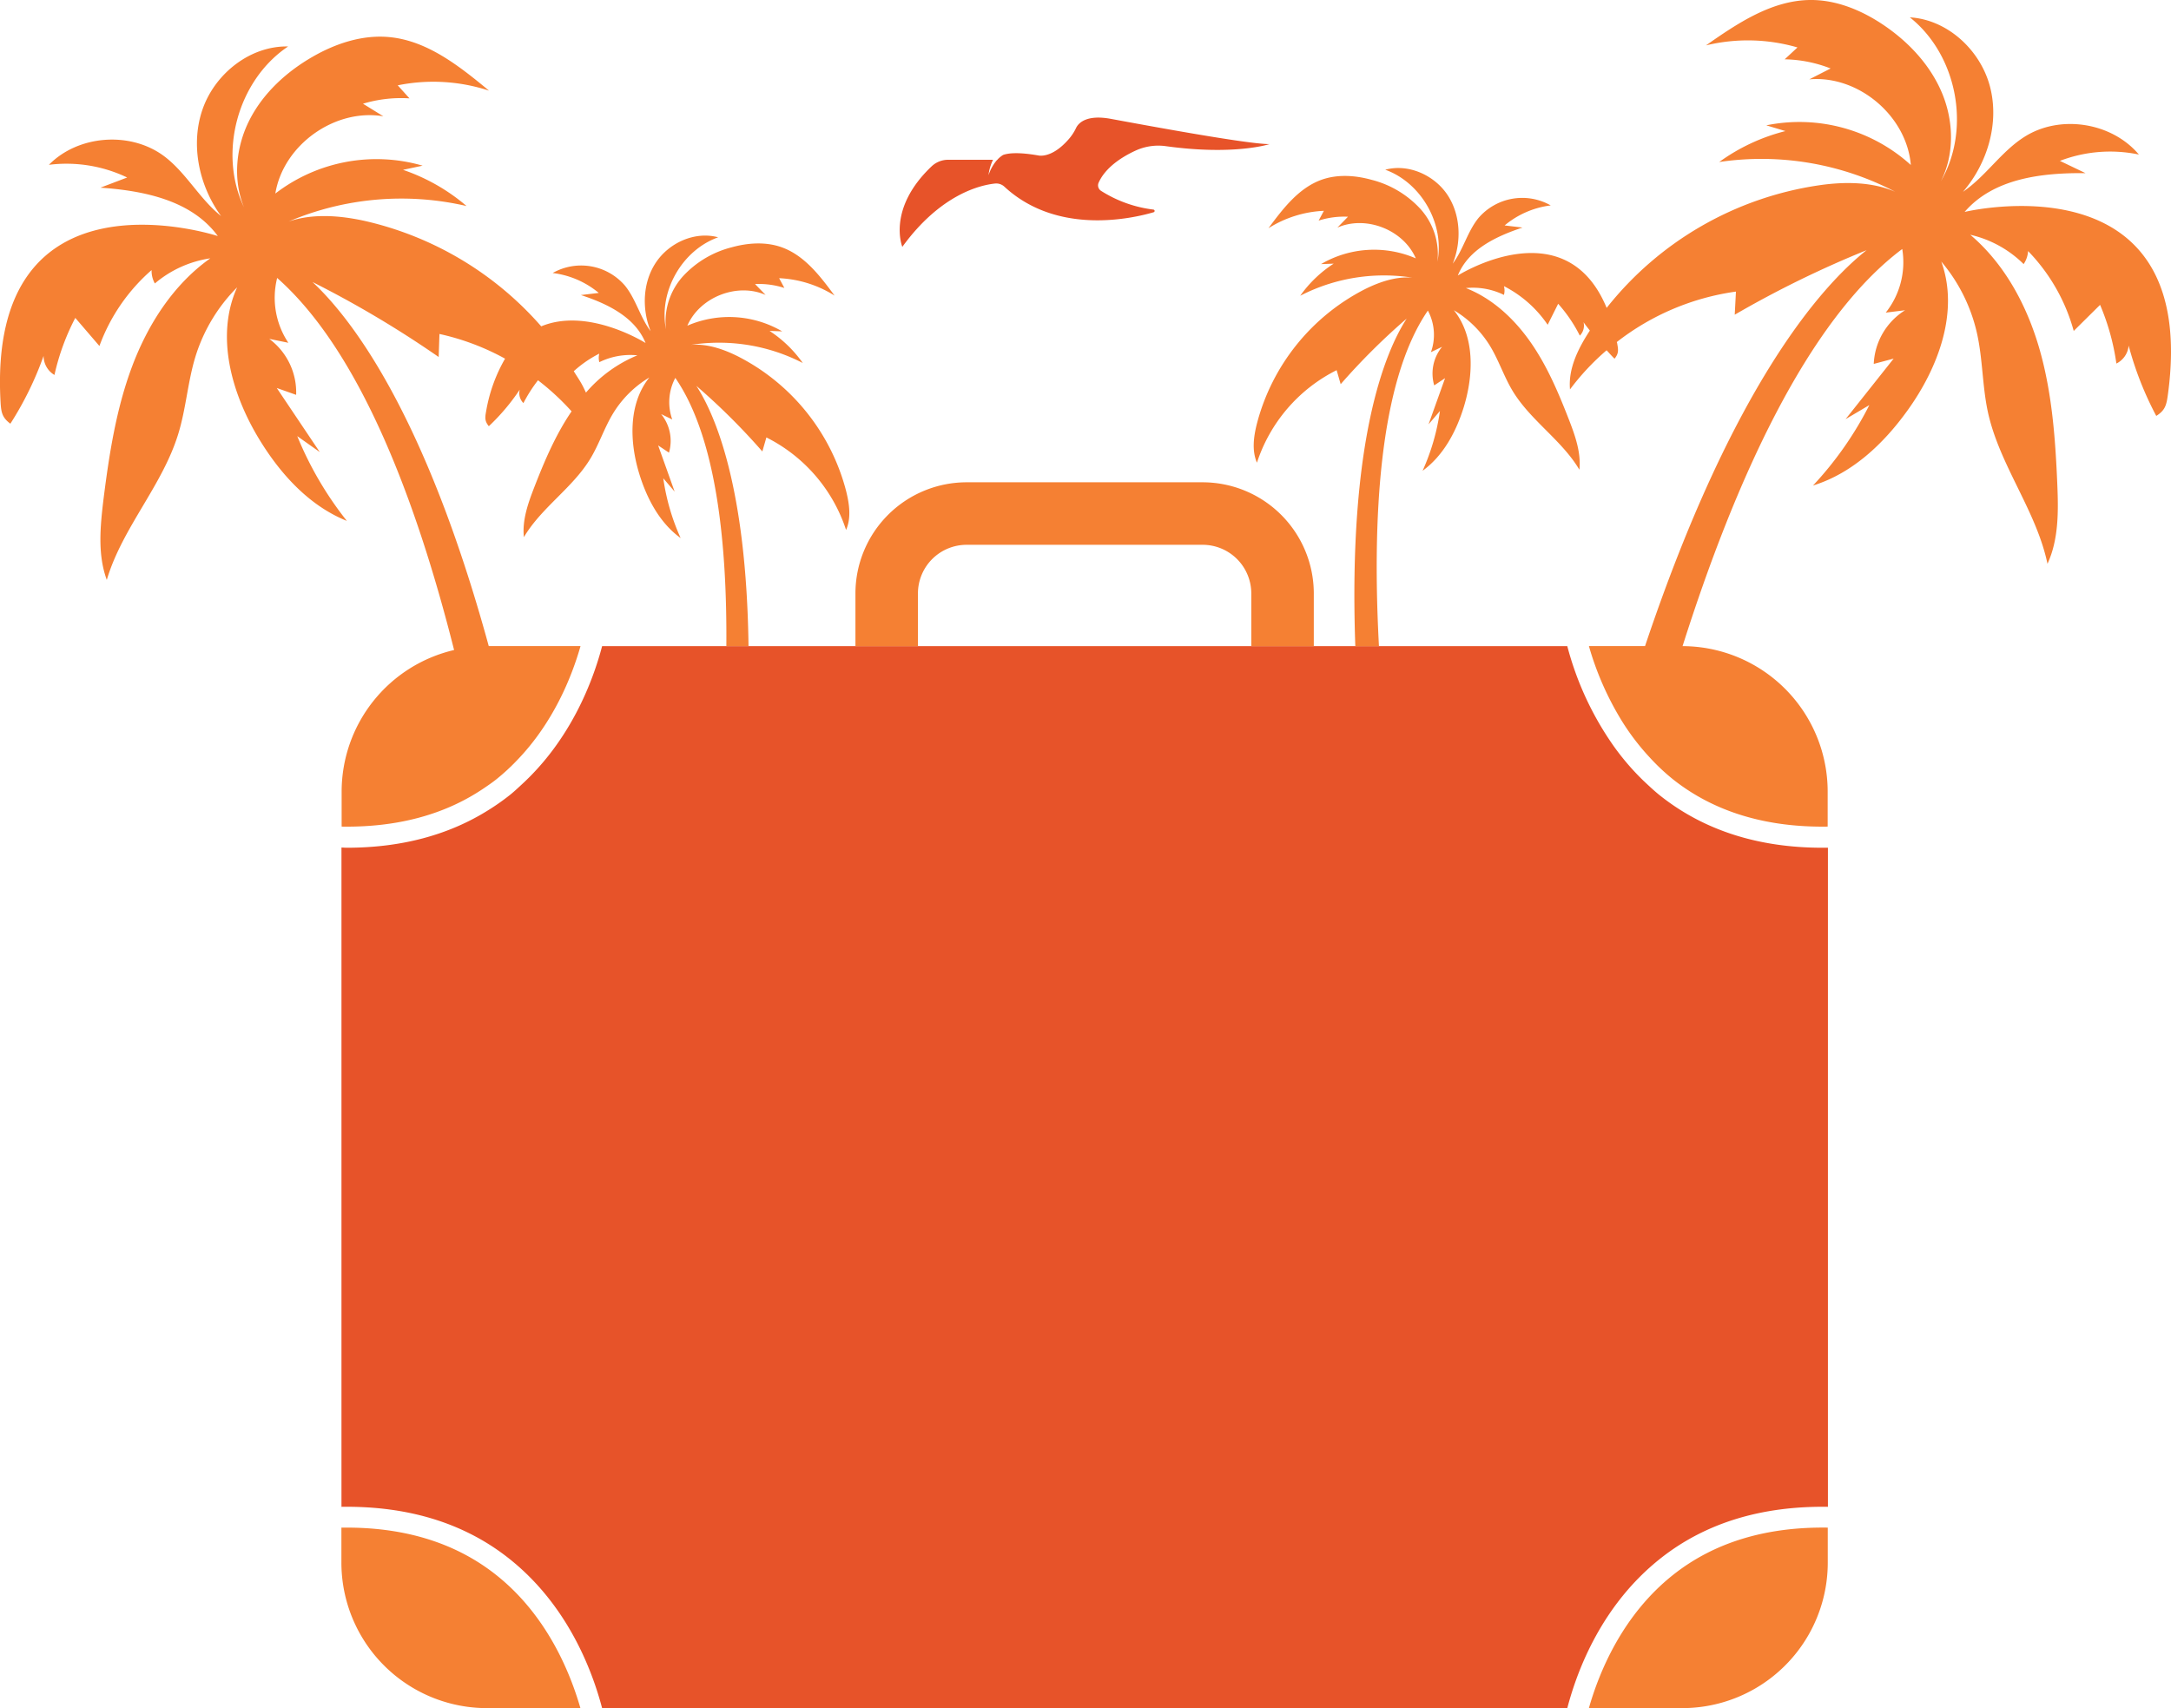
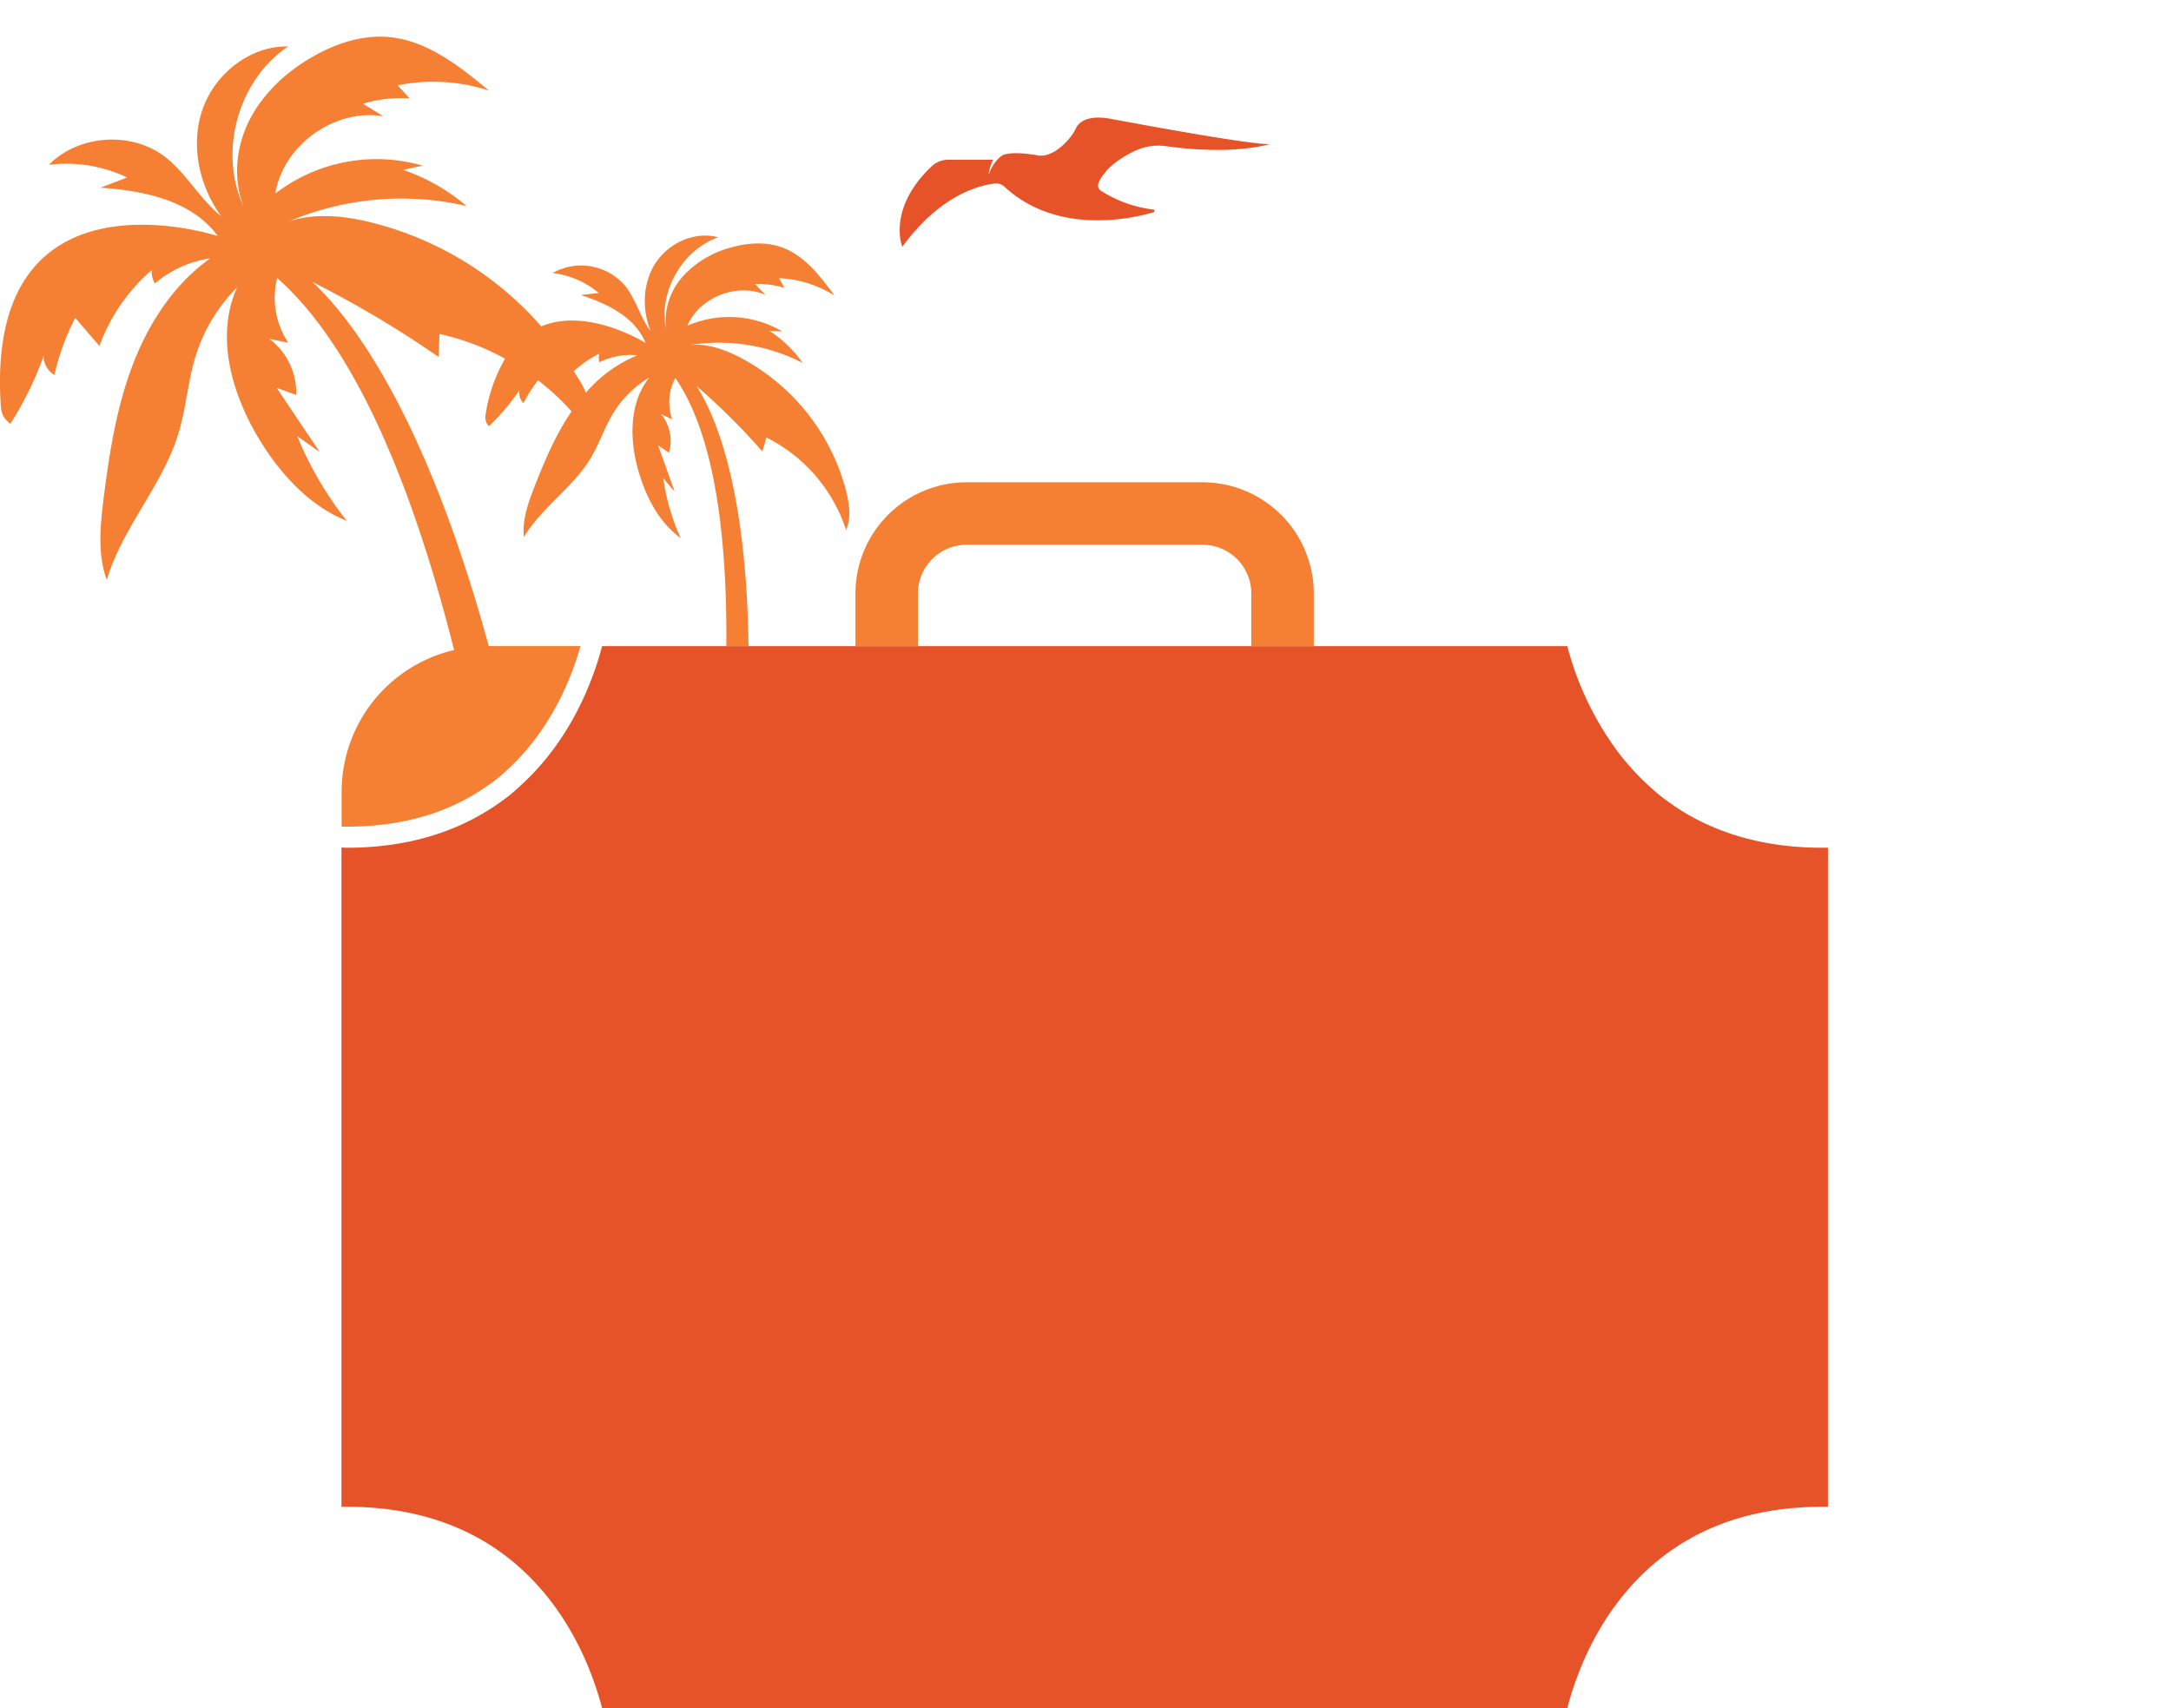
<svg xmlns="http://www.w3.org/2000/svg" viewBox="0 0 665.79 523.88">
  <defs>
    <style>.cls-1{fill:#e75329;}.cls-2{fill:#f58033;}</style>
  </defs>
  <g id="Слой_2" data-name="Слой 2">
    <g id="Layer_1" data-name="Layer 1">
      <g id="Logo">
        <path class="cls-1" d="M305.16,56.29a3.69,3.69,0,0,1,2.9,1c16.25,15,39.22,9.72,45.75,7.8a.42.42,0,0,0-.07-.81,38.55,38.55,0,0,1-16.11-5.77,2,2,0,0,1-.72-2.46c2.12-4.77,7.3-8,11.3-9.84a16.68,16.68,0,0,1,9.32-1.38c21.09,2.92,31.78-.63,31.78-.63-6.91,0-38.52-5.88-48.68-7.75-7.61-1.4-10,1.4-10.67,2.89a14.81,14.81,0,0,1-2.35,3.5c-5.18,5.88-9.16,4.84-9.16,4.84-6.07-1.06-9.2-.74-10.82-.16a8.27,8.27,0,0,0-1.72,1.41s0,.08,0,.08h-.06c-.08.08-.16.14-.23.22a13.69,13.69,0,0,0-2.47,4.5A14.59,14.59,0,0,1,304.54,49H290.81a7.4,7.4,0,0,0-5.09,2c-13.8,13.09-9,24.71-9,24.71C288.46,59.55,300.67,56.76,305.16,56.29Z" />
        <path class="cls-1" d="M558.87,260c-19.61,0-36.26-5.32-49.65-15.91-1.82-1.43-3.46-3-5.07-4.5A76.33,76.33,0,0,1,495,229a95.05,95.05,0,0,1-14.35-30.82h-296c-2.89,11-9.68,28.68-24.66,42.43-1.29,1.19-2.54,2.39-4,3.51a69.84,69.84,0,0,1-6.31,4.4C137.52,256.13,123,260,106.38,260c-.55,0-1.12-.05-1.66-.06V462.14c20.29-.3,37.56,4.93,51.31,15.8,17.86,14.11,25.48,34,28.62,45.94h296c3.14-12,10.76-31.83,28.62-45.94,13.75-10.87,31-16.1,51.31-15.8V260C560,260,559.42,260,558.87,260Z" />
-         <path class="cls-2" d="M602.5,65c8.82-10.25,23.57-12.06,37.09-11.89l-7.87-3.77a43.05,43.05,0,0,1,24.22-1.94c-8.3-9.87-24.12-12.35-35-5.49C613.73,46.43,609,54.07,602,58.82c7.54-8.76,11.21-21.11,8.27-32.29S597.24,6,585.7,5.32c14.54,11.56,18.83,34.16,9.53,50.24,4.18-8.25,3.93-18.35.39-26.9s-10.1-15.61-17.74-20.82c-6.75-4.6-14.64-7.93-22.8-7.84-11.79.13-22.25,7.16-31.9,13.92a54.6,54.6,0,0,1,28.06.63l-3.92,3.64A40.39,40.39,0,0,1,561.4,21l-6.54,3.34C569.9,23,584.76,35.56,586,50.6a50.85,50.85,0,0,0-44.32-12.16l5.87,1.76a59.22,59.22,0,0,0-20.31,9.49,88.5,88.5,0,0,1,54,9.14c-7.14-3.11-15.56-3.14-23.41-2a101.9,101.9,0,0,0-65.11,37.6C480,63.66,447.08,84.5,447.08,84.5c3.21-8,11.69-12,19.84-14.71l-5.49-.65A27.27,27.27,0,0,1,475.57,63a17.7,17.7,0,0,0-22.15,3.85c-3.39,4.17-4.67,9.71-7.9,14,2.74-6.8,2.42-15-1.62-21.08s-12-9.64-19.08-7.72c11.08,4,18.27,16.67,16,28.22a20.7,20.7,0,0,0-5.25-16.23,30.51,30.51,0,0,0-14.9-8.88c-5-1.39-10.4-1.77-15.29-.06C398.29,57.61,393.45,64,389,70a34.69,34.69,0,0,1,17-5.34l-1.61,3a25.51,25.51,0,0,1,9-1.19l-3.25,3.34c8.76-3.86,20.25.65,24.05,9.43A32.22,32.22,0,0,0,405.13,81l3.88-.14a37.55,37.55,0,0,0-10.26,9.84,56.07,56.07,0,0,1,37.33-5c-5.83-1.66-12.09.3-17.51,3a64.56,64.56,0,0,0-33.1,41.21c-1,3.95-1.6,8.25,0,12a48.61,48.61,0,0,1,24.44-28.38l1.24,4.3a203.39,203.39,0,0,1,20.24-20.12c-6.47,10-18,37-15.75,100.5h7.25c-2.06-38.17-.16-80.87,15-102.95a15.74,15.74,0,0,1,.94,12.75l3.42-1.65a12.94,12.94,0,0,0-2.41,11.84l3.33-2.22-5.07,14.16,3.49-4.08a67.41,67.41,0,0,1-5.32,18.33c6.41-4.66,10.33-12.06,12.66-19.63,3-9.88,3.39-21.55-3.07-29.62A32.63,32.63,0,0,1,457,106.18c2.65,4.38,4.24,9.33,6.88,13.71C469.39,129,479,135,484.36,144.07c.55-5.27-1.31-10.47-3.23-15.42-3.19-8.2-6.65-16.37-11.67-23.59s-11.72-13.51-19.91-16.71a21.58,21.58,0,0,1,11.67,2.1,5.12,5.12,0,0,0,0-2.69,36,36,0,0,1,13.41,11.85l3.22-6.44a44.8,44.8,0,0,1,6.64,9.77,4.35,4.35,0,0,0,1.14-4.13c.59.9,1.3,1.72,1.94,2.59l-.09.12c-3.5,5.38-6.57,11.52-6,17.91a74.89,74.89,0,0,1,11.22-12c.82.86,1.58,1.77,2.44,2.58,1.23-1.51,1.21-2.53.85-4.44,0-.23-.11-.44-.15-.67a76.57,76.57,0,0,1,36.53-15.47L532,96.52a319.68,319.68,0,0,1,40.43-19.79c-13.64,10.8-41,41.1-67.94,121.43H487.28a92,92,0,0,0,10,22.8,72.75,72.75,0,0,0,8.75,11.46,63.9,63.9,0,0,0,7.17,6.71c12.57,9.91,28.47,14.68,47.3,14.39V242.8A44.63,44.63,0,0,0,516,198.17c16-50.42,38.24-100,67.37-121.8a24.84,24.84,0,0,1-5.06,19.51l5.93-.73a20.46,20.46,0,0,0-9.61,16.46l6.1-1.62L566,128.55l7.28-4.31A106.45,106.45,0,0,1,556,148.91C568,145.2,577.58,136.15,584.9,126c9.55-13.21,16-30.46,10.44-45.78a51.52,51.52,0,0,1,11,22.22c1.73,7.89,1.59,16.09,3.31,24,3.57,16.31,14.84,30.14,18.26,46.48,3.5-7.61,3.35-16.31,3-24.67-.59-13.86-1.62-27.82-5.44-41.15S614.84,81,604.23,72a34,34,0,0,1,16.37,9,8,8,0,0,0,1.36-4,56.73,56.73,0,0,1,14,24.5l8.08-8a71.28,71.28,0,0,1,5,18A6.8,6.8,0,0,0,652.8,106a101.72,101.72,0,0,0,8.47,21.56c2.6-1.63,3.1-3.16,3.52-6.2C675.09,47.44,602.5,65,602.5,65Z" />
        <path class="cls-2" d="M59.93,109.4A51.62,51.62,0,0,1,72.72,88.13C66,103,71,120.68,79.44,134.62c6.48,10.68,15.33,20.48,26.93,25.14a106.84,106.84,0,0,1-15.21-26l6.91,4.89L84.88,119l5.94,2.1a20.44,20.44,0,0,0-8.25-17.17l5.86,1.2A24.86,24.86,0,0,1,85,85.25c25,22.08,42.38,67,54.26,114.11a44.64,44.64,0,0,0-34.49,43.44v10.72c17.11.27,31.78-3.69,43.75-11.85,1.22-.83,2.44-1.66,3.6-2.58a64,64,0,0,0,6.38-5.85c11.17-11.53,16.82-25.55,19.53-35.08H149.89C130.36,126.81,107.76,97.62,95.83,86.49a320.77,320.77,0,0,1,38.7,23l.24-7.06A75.06,75.06,0,0,1,154.89,110a48.44,48.44,0,0,0-5.83,16.28c-.36,1.91-.38,2.93.85,4.44a64.4,64.4,0,0,0,9.48-11.22,4.32,4.32,0,0,0,1.13,4.13,45.29,45.29,0,0,1,4.47-7,76.86,76.86,0,0,1,10.3,9.53c-4.86,7.12-8.27,15.13-11.4,23.17-1.92,4.95-3.78,10.15-3.23,15.42,5.38-9.11,15-15.11,20.44-24.17,2.64-4.39,4.23-9.34,6.88-13.72a32.63,32.63,0,0,1,11.16-11.09c-6.46,8.07-6.11,19.74-3.07,29.62,2.33,7.57,6.25,15,12.66,19.63a67.41,67.41,0,0,1-5.32-18.33l3.48,4.08q-2.52-7.08-5.06-14.16l3.33,2.22A13,13,0,0,0,202.75,127l3.41,1.65a15.82,15.82,0,0,1,.94-12.75C219.56,134,223,166.12,222.75,198.16h6.8c-.64-48.77-10.23-71-16-79.82a203.39,203.39,0,0,1,20.24,20.12l1.24-4.3a48.65,48.65,0,0,1,24.44,28.38c1.63-3.74,1-8,0-12a64.56,64.56,0,0,0-33.1-41.21c-5.42-2.72-11.68-4.68-17.52-3a56.09,56.09,0,0,1,37.34,5A37.69,37.69,0,0,0,236,101.49l3.88.14a32.25,32.25,0,0,0-29.09-1.74c3.8-8.78,15.29-13.29,24-9.43l-3.24-3.34a25.32,25.32,0,0,1,9,1.2l-1.61-3a34.83,34.83,0,0,1,17,5.34c-4.42-6-9.26-12.38-16.32-14.86-4.88-1.71-10.3-1.33-15.28.06a30.51,30.51,0,0,0-14.9,8.88A20.7,20.7,0,0,0,204.24,101c-2.31-11.55,4.88-24.25,16-28.22-7.07-1.92-15,1.61-19.08,7.72s-4.36,14.28-1.62,21.08c-3.24-4.29-4.51-9.83-7.9-14a17.72,17.72,0,0,0-22.15-3.85,27.27,27.27,0,0,1,14.14,6.11l-5.49.65c8.15,2.66,16.63,6.76,19.84,14.71,0,0-17.56-11.12-32-5.11A101.83,101.83,0,0,0,112,67.79c-7.74-1.72-16.14-2.37-23.5.16a88.48,88.48,0,0,1,54.58-4.76,59.45,59.45,0,0,0-19.48-11.1l6-1.28a50.86,50.86,0,0,0-45.16,8.55c2.43-14.9,18.25-26.21,33.13-23.69l-6.25-3.86a40.47,40.47,0,0,1,14.26-1.64l-3.61-4a54.85,54.85,0,0,1,28,1.63c-9.08-7.51-18.93-15.36-30.67-16.43-8.13-.75-16.27,1.93-23.36,6-8,4.58-15.15,11.09-19.37,19.33S71.32,55,74.82,63.56c-8-16.78-1.88-39,13.54-49.31C76.81,14,66,22.5,62.16,33.41S61,56.93,67.8,66.26C61.2,61,57.11,53,50.33,47.9,40,40.19,24,41.38,15,50.55a43.12,43.12,0,0,1,24,3.89L30.8,57.56c13.49.93,28,3.92,36,14.84,0,0-70.93-23.36-66.62,51.09.18,3.06.54,4.63,3,6.46a101.31,101.31,0,0,0,10.19-20.8A6.79,6.79,0,0,0,16.7,115a70.91,70.91,0,0,1,6.39-17.5l7.4,8.62a56.62,56.62,0,0,1,16-23.29,7.9,7.9,0,0,0,1,4.11,33.89,33.89,0,0,1,17-7.71c-11.29,8-19.14,20.24-24,33.22s-7,26.81-8.74,40.58c-1,8.3-1.88,17,1,24.83,4.73-16,17.08-28.89,21.94-44.86C57.05,125.31,57.57,117.12,59.93,109.4Zm123.87-1a5.08,5.08,0,0,0,0,2.68,21.58,21.58,0,0,1,11.67-2.1,41.74,41.74,0,0,0-15.77,11.43c-.39-.81-.76-1.63-1.19-2.41-.77-1.43-1.7-2.76-2.55-4.15A35.39,35.39,0,0,1,183.8,108.45Z" />
        <path class="cls-2" d="M281.51,182a14.93,14.93,0,0,1,14.91-14.91h72.41A14.93,14.93,0,0,1,383.74,182v16.2h19.17V182a34.12,34.12,0,0,0-34.08-34.08H296.42A34.12,34.12,0,0,0,262.34,182v16.2h19.17Z" />
-         <path class="cls-2" d="M152,482.91c-12.57-9.91-28.47-14.67-47.3-14.38v10.7a44.64,44.64,0,0,0,44.64,44.65H178C174.76,512.65,167.56,495.16,152,482.91Z" />
-         <path class="cls-2" d="M560.53,479.23V468.52c-18.85-.28-34.77,4.49-47.35,14.43-15.54,12.28-22.72,29.73-25.91,40.93h28.62A44.64,44.64,0,0,0,560.53,479.23Z" />
      </g>
    </g>
  </g>
</svg>